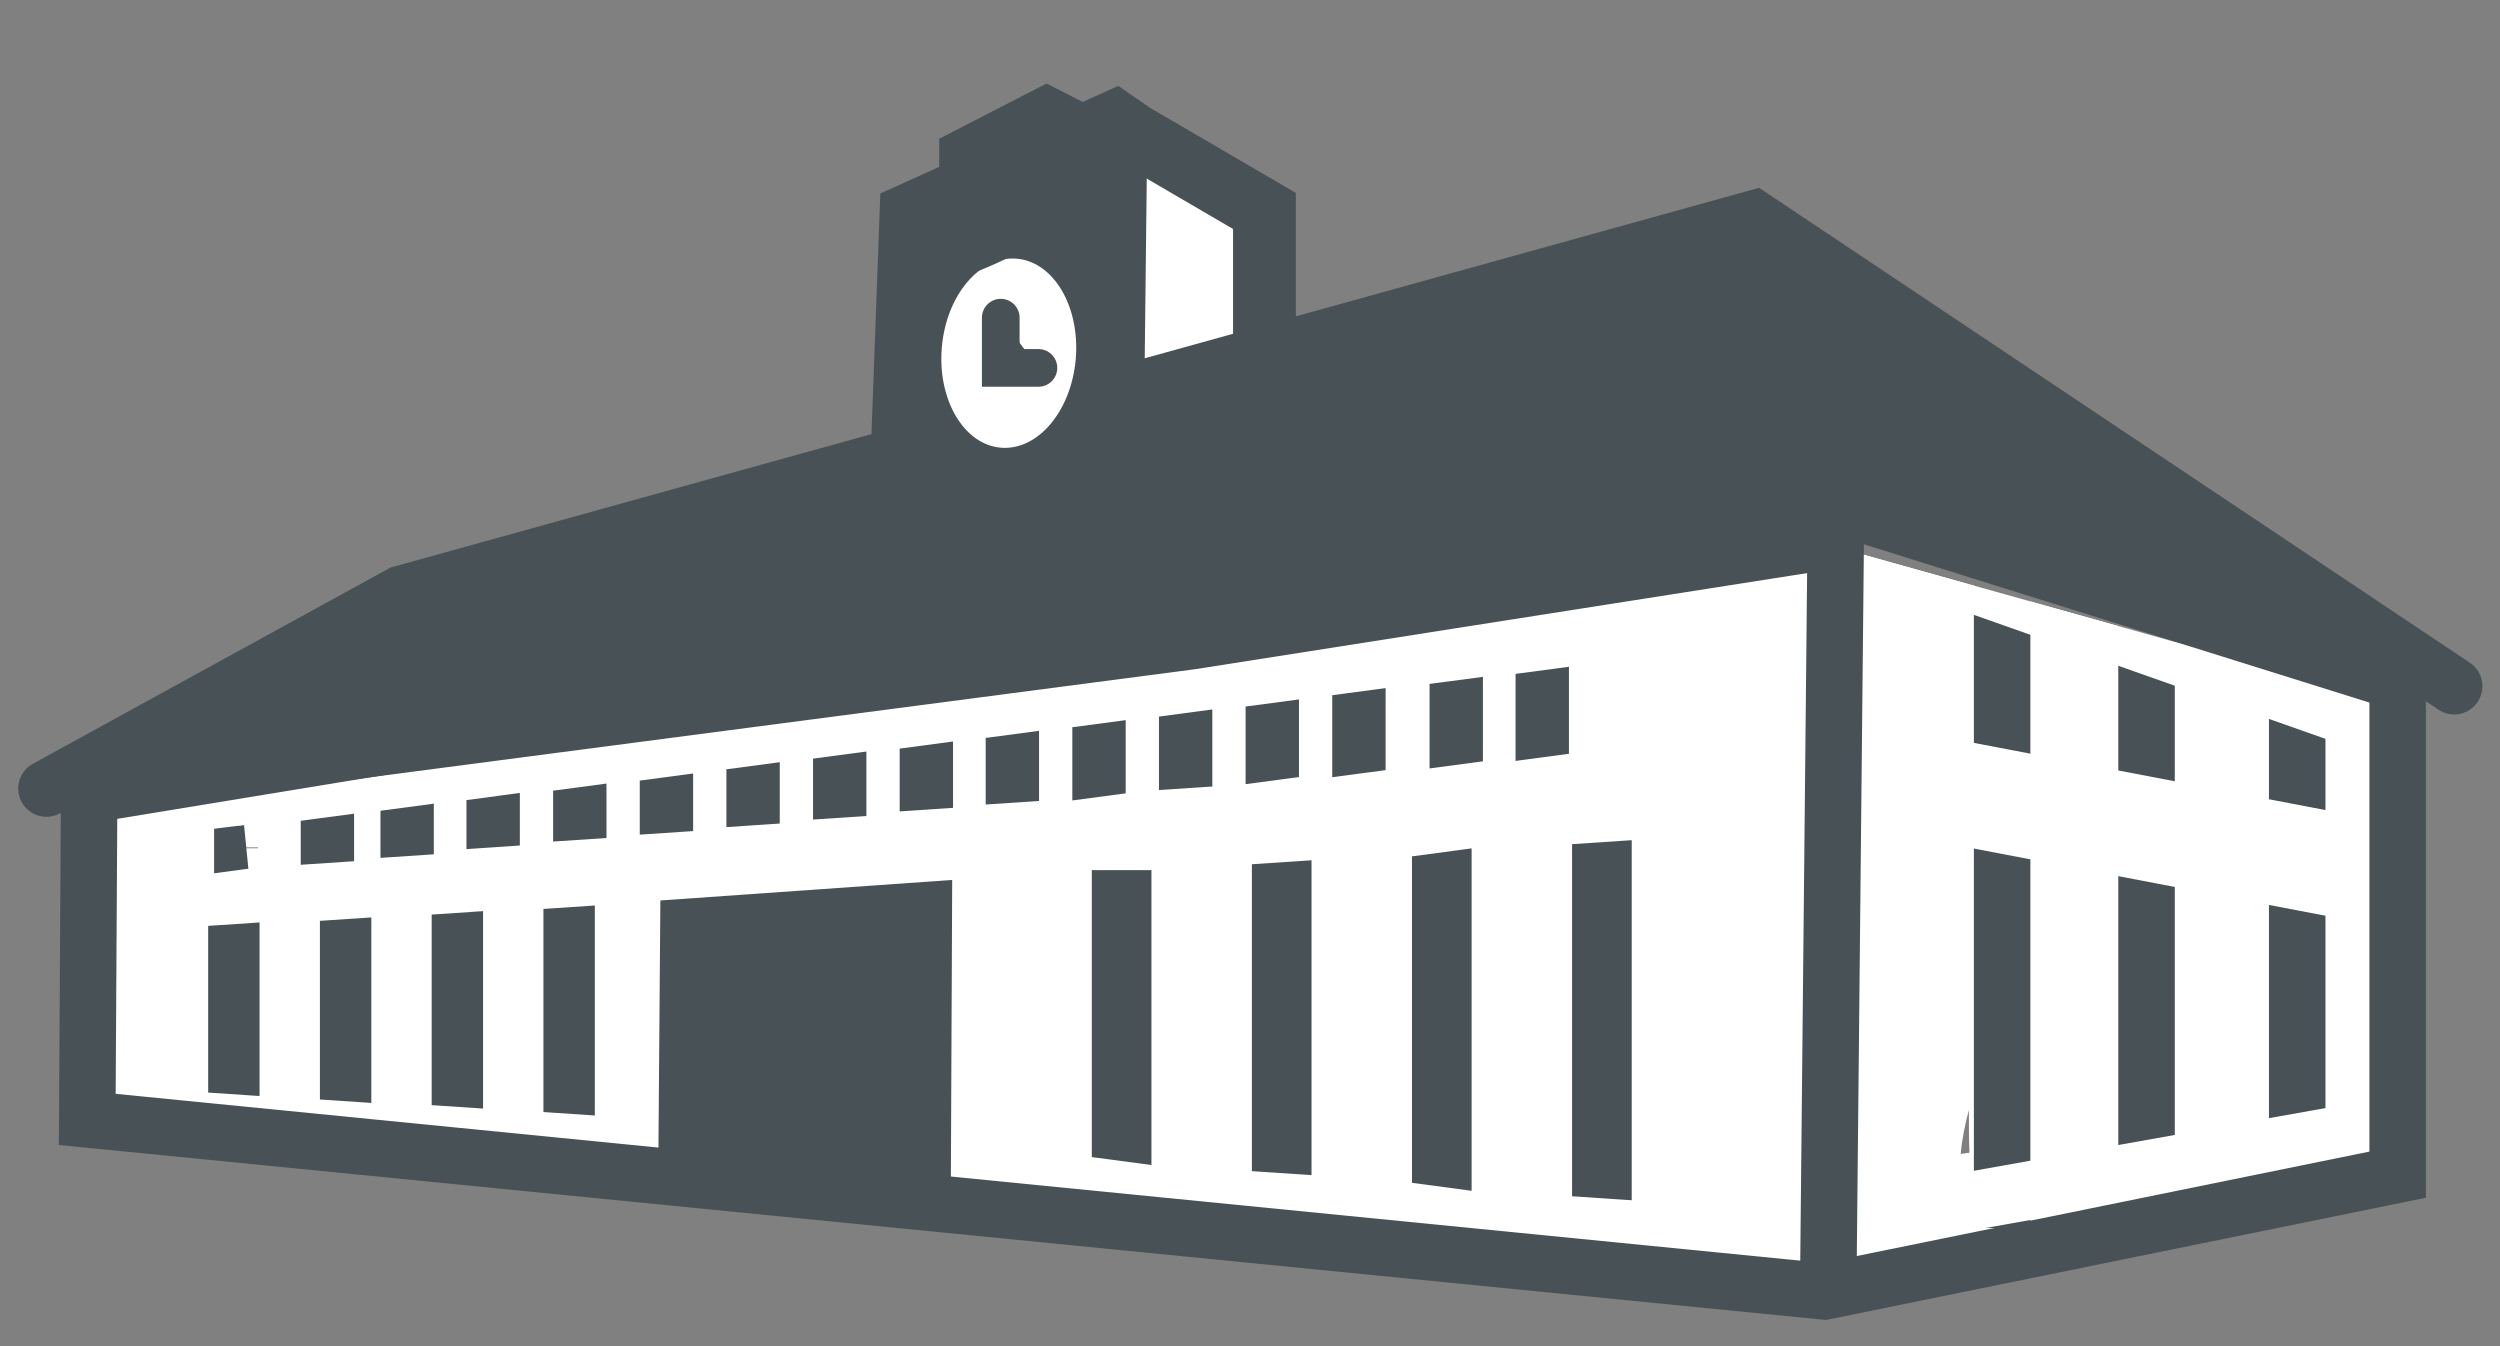
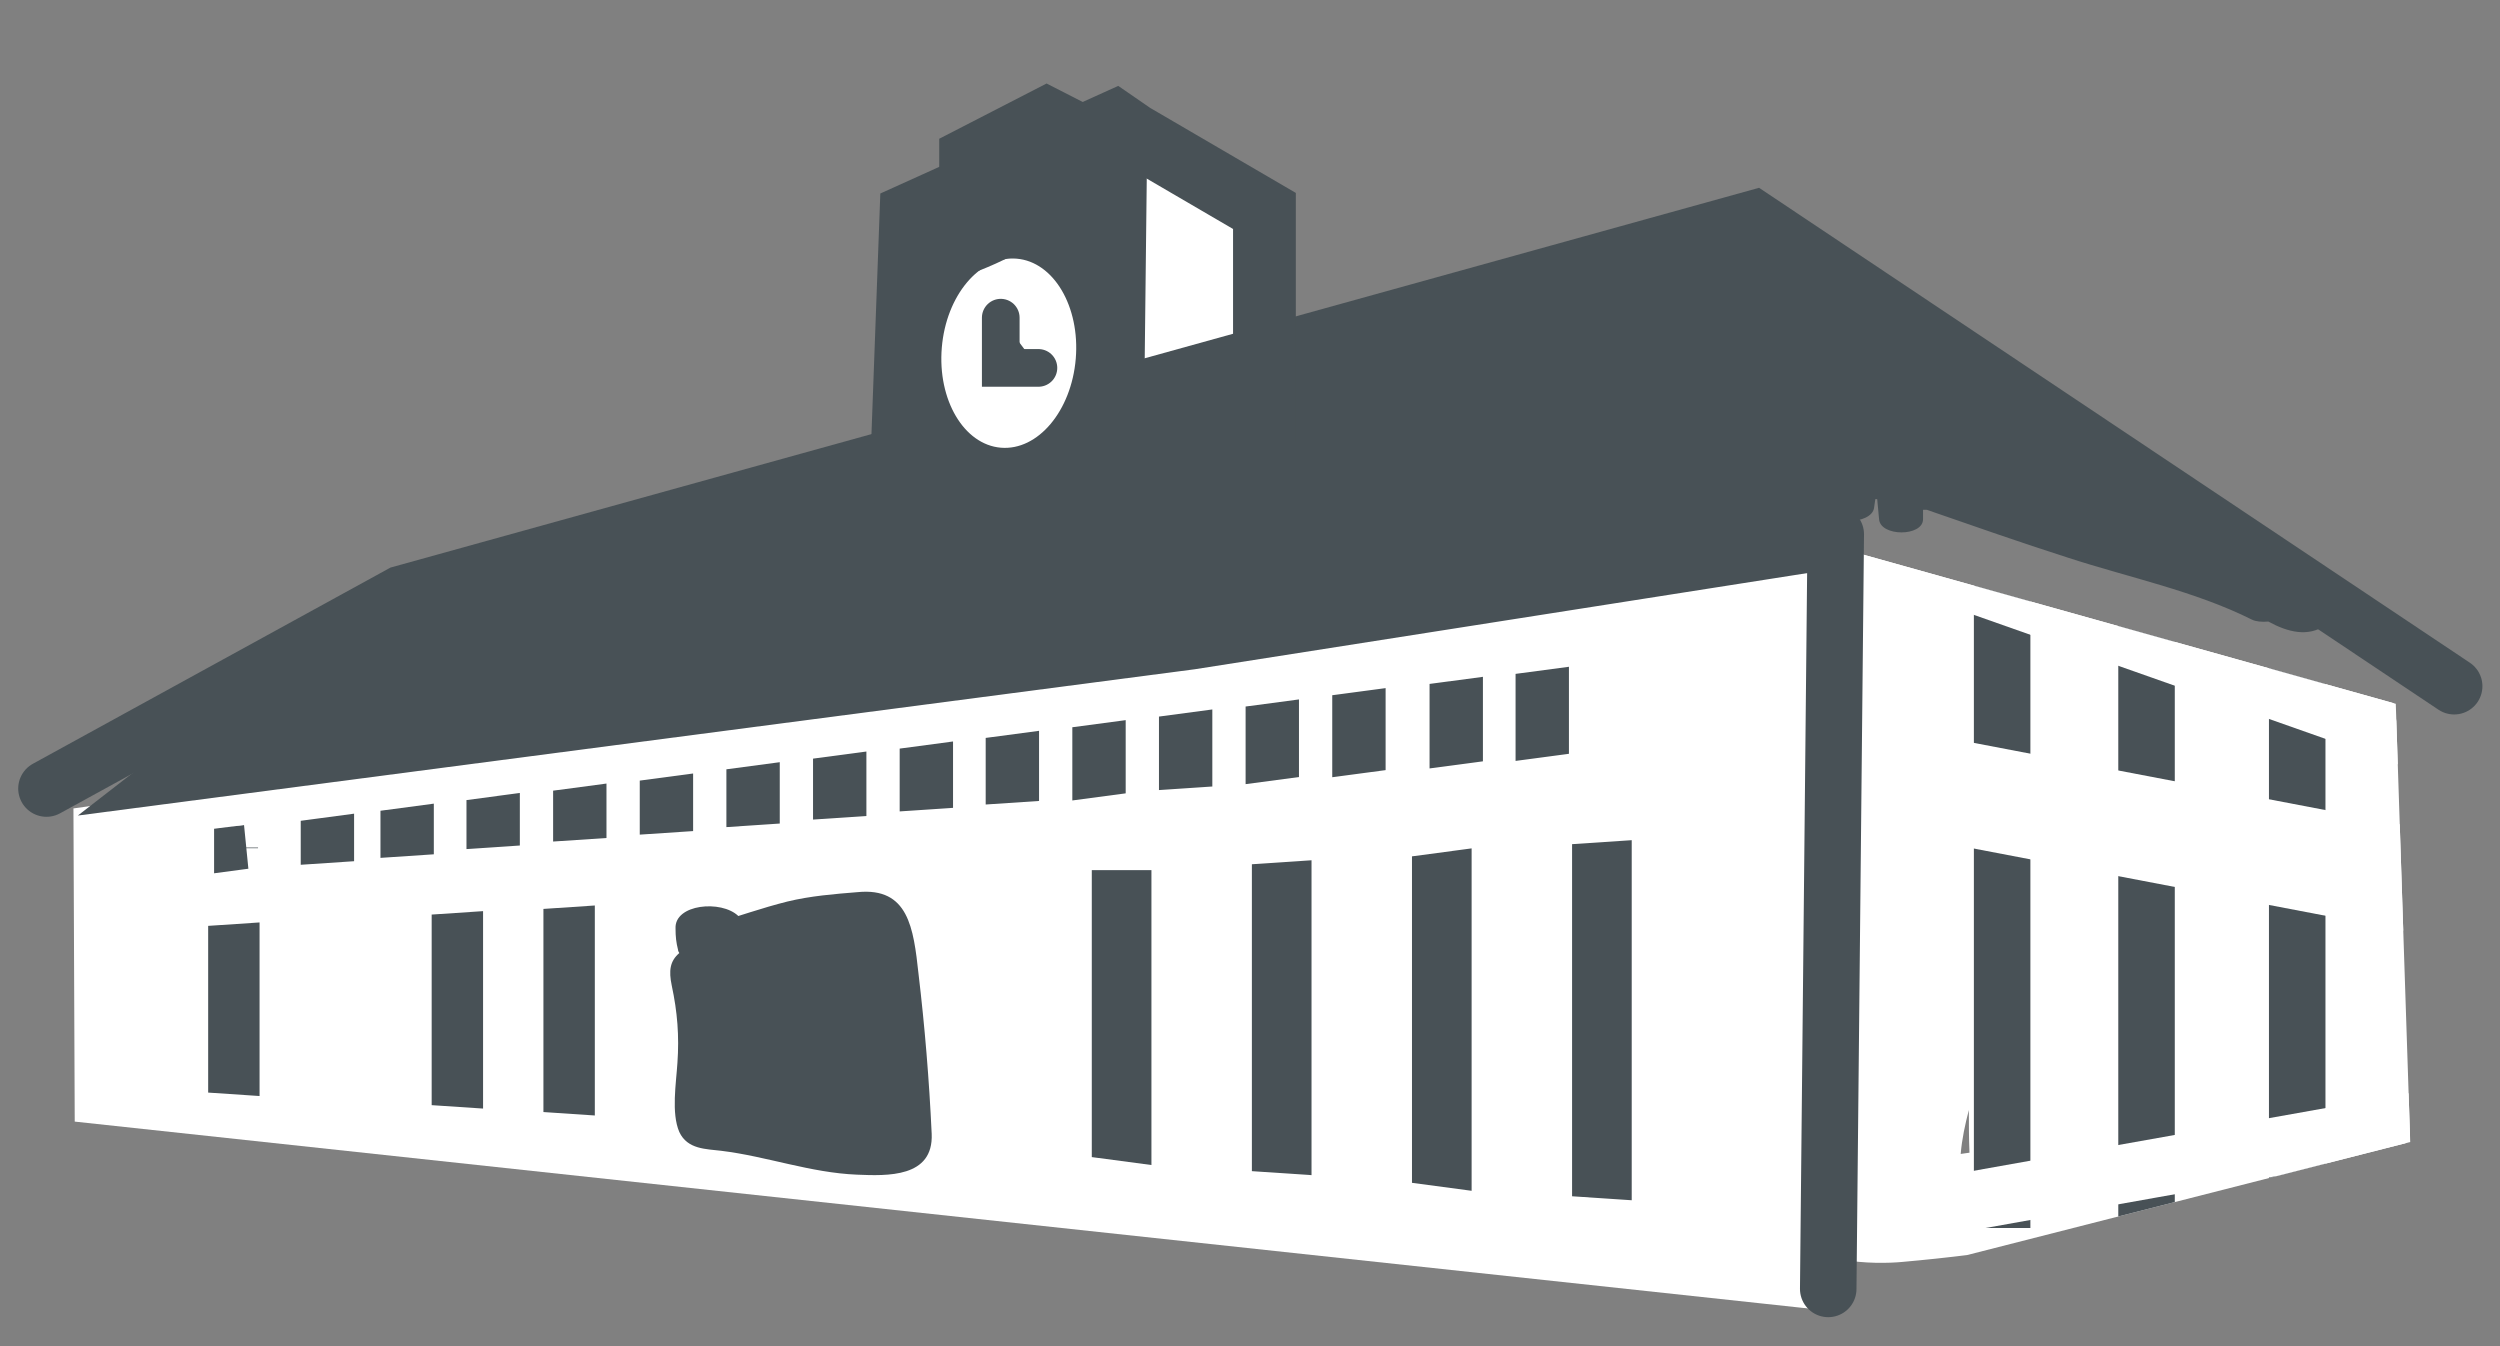
<svg xmlns="http://www.w3.org/2000/svg" xmlns:xlink="http://www.w3.org/1999/xlink" version="1.0" id="Ebene_1" x="0px" y="0px" viewBox="0 0 398.2 214.4" enable-background="new 0 0 398.2 214.4" xml:space="preserve">
  <rect x="0" y="0" width="398.2" height="214.4" fill="#808080" stroke="none" />
  <g>
    <path fill="#FFFFFF" d="M201,50.8c-0.4-1.9-0.8-3.7-1.6-5.4c-0.5-1.2-1.3-2.3-1.6-3.5c-0.8-3.1-0.2-6.5-0.6-9.7   c-0.8-5.9-8.4-8-13.5-7.8c-3.8,0.1-14.3,1.8-13.5,7.8c0.5,3.4,0.1,6.8,0.7,10.1c0.3,1.8,0.7,3.5,1.4,5.1c0.4,1,1.5,2.3,1.8,3.4   c1.3,5.9,8,8,13.5,7.8c3.3-0.1,6.7-0.6,9.5-2.3C198.8,55.4,201.5,53.1,201,50.8z" />
    <g>
      <g>
        <defs>
          <polygon id="SVGID_1_" points="383.9,181.9 290.6,205.7 292.7,87.2 381.6,112.1     " />
        </defs>
        <clipPath id="SVGID_2_">
          <use xlink:href="#SVGID_1_" overflow="visible" />
        </clipPath>
        <g clip-path="url(#SVGID_2_)">
          <path fill="#FFFFFF" d="M386,162.6c0-7-0.4-14.1-1-21.1c-1.3-14.7-3.7-29.3-6-43.9c-1.4-8.9-16.5-10.4-24.1-5.5      c-3.3-1.8-7.9-2.3-12.2-1.7c-1.5-5-4.5-9.1-9.5-12.8c-5.1-3.7-14.7-3-20,0c-1.6,0.9-2.6,1.9-3.2,3c-2.7-1.1-5.8-1.5-8.3-1.5      c-4,0-14.9,1.9-14.1,8c2.4,18.6,3.3,37.6,3.3,56.3c0,9-1.2,17.3-3.6,26c-2.5,9-4,16.8-1.7,26c1.5,6,13.2,6,17.4,5.6      c14.6-1.3,28.6-3.5,42.7-7.5c5.9-1.7,11.8-2.5,17.8-3.5c6.9-1.1,16.6-2.2,20.3-9C386.6,175.9,386,168.4,386,162.6z M313.6,176.8      c0,2.3,0,4.5,0.1,6.8c-0.5,0.1-0.9,0.1-1.4,0.2C312.5,181.4,313,179.1,313.6,176.8z" />
          <line fill="none" stroke="#485156" stroke-width="9" stroke-miterlimit="10" x1="318.9" y1="87.6" x2="318.9" y2="195.6" />
          <line fill="none" stroke="#485156" stroke-width="9" stroke-miterlimit="10" x1="341.9" y1="89.6" x2="341.9" y2="197.6" />
          <line fill="none" stroke="#485156" stroke-width="9" stroke-miterlimit="10" x1="365.9" y1="91.6" x2="365.9" y2="199.6" />
          <line fill="none" stroke="#FFFFFF" stroke-width="12.399" stroke-miterlimit="10" x1="611.4" y1="196.1" x2="9.1" y2="-16.3" />
          <line fill="none" stroke="#FFFFFF" stroke-width="16.532" stroke-miterlimit="10" x1="624.5" y1="186" x2="-4" y2="65.9" />
          <line fill="none" stroke="#FFFFFF" stroke-width="9.299" stroke-miterlimit="10" x1="625.2" y1="135.8" x2="-4.8" y2="248.1" />
        </g>
      </g>
    </g>
    <path fill="#485156" d="M178.3,42.1c0-1.3-0.6-2.1-1.6-2.6c1.8-1.8-0.6-3.9-2.4-4.6c-2.6-1-6.1-0.6-8.2,1.2   c-5.6,4.7-16,4.7-19.3,12.1c-0.8,1.7-0.8,3.7-1.3,5.5c-0.5,2.2-1.8,3.9-2.4,5.9c-1,3.1,0.8,5.3,3.7,6.5c3.6,1.5,8.2,0.8,11.9,0.3   c4.2-0.5,8.8-1.4,12.6-3.3c3.2-1.6,5.2-3.8,5.6-7.4c0.2-2.3-0.2-4.6,0.1-6.9C177.4,46.6,178.3,44.6,178.3,42.1z" />
    <polygon fill="#FFFFFF" stroke="#FFFFFF" stroke-miterlimit="10" points="290.7,208.2 12.4,178.2 12.2,129.2 292.2,89.4  " />
    <path fill="#485156" d="M146.3,155.1c-0.8-7.3-1.6-13.8-9.7-13c-3.7,0.3-7.5,0.6-11.2,1.5c-2,0.5-4,1.1-5.9,1.7   c-0.6,0.2-1.3,0.4-1.9,0.6c-2.7-2.6-10.2-1.9-10,2c0,1.3,0.1,2.2,0.4,3.4c0,0.2,0.1,0.3,0.2,0.5c-1.5,1.3-1.7,2.8-1.2,5.2   c0.9,4.2,1.2,8,0.9,12.3c-0.2,3.2-1,8,0.3,11c1.3,2.8,4.3,2.7,6.7,3c7.3,0.9,14.2,3.5,21.6,3.8c4.8,0.2,12.2,0.5,11.9-6.5   C148,172,147.3,163.5,146.3,155.1z" />
-     <polygon fill="none" stroke="#485156" stroke-width="9" stroke-miterlimit="10" points="13.9,178.3 290.6,205.7 381.9,187.1    381.9,108.6 293.1,80.8 14.2,126.6  " />
    <polyline fill="none" stroke="#485156" stroke-width="9" stroke-linecap="round" stroke-miterlimit="10" points="390.9,109.3    279.4,34.8 63.9,94.6 7.4,125.6  " />
    <line fill="none" stroke="#485156" stroke-width="9.917" stroke-miterlimit="10" x1="177.2" y1="72.3" x2="177.8" y2="19.4" />
    <line fill="none" stroke="#485156" stroke-width="9" stroke-linecap="round" stroke-miterlimit="10" x1="292.4" y1="85.1" x2="291.2" y2="205.3" />
-     <polygon fill="none" stroke="#485156" stroke-width="8.092" stroke-miterlimit="10" points="147.4,189.7 108.9,185.8 109.2,147.2    147.6,144.5  " />
    <polyline fill="none" stroke="#485156" stroke-width="9" stroke-miterlimit="10" points="27.3,118.3 64.4,95.8 272.6,39.9  " />
    <path fill="#485156" d="M360.8,89.6c-8.4-4.7-16.8-9.3-25.2-13.9c-0.3-0.2-0.6-0.3-0.9-0.5c-2.6-2.6-5.2-5.2-8.1-7.5   c-4.6-3.8-9.9-6.6-15.1-9.5c-5.5-3.2-10.9-6.8-16.6-9.6c-0.7-0.3-1.4-0.6-2.2-0.8c-0.7-1.2-1.4-2.4-2-3.7c-0.7-1.5-3.7-1.8-5.5-1.1   c-0.5-2-1.1-3.9-1.7-5.8c-0.2-0.5-0.6-0.9-1.1-1.1l-0.1-1l-2.2,0.6c-0.9,0-1.8,0.2-2.5,0.6L61,92.2l-48.6,37.7l177.9-23.3l100-15.7   l-0.9-6.5c1.8,0.6,4.4,0,5.1-1.3V83c1.8,0,3.8-0.7,4-2.1c0.1-0.5,0.1-0.9,0.2-1.4c0.1,0,0.2,0,0.3,0l0.3,3.2c0.2,2.8,7,2.8,7,0   c0-0.5,0-1,0-1.5c0.2,0,0.4,0,0.6,0c7.5,2.6,14.9,5.2,22.4,7.6c9.8,3.2,20.2,5.3,29.4,9.9c0.6,0.3,1.6,0.4,2.6,0.3   c3.1,1.7,6.3,2.5,9.1,0.6C375.9,95.6,363.1,90.9,360.8,89.6z" />
    <polygon fill="#485156" points="175.5,17.8 149.6,29.9 149.6,22.1 166.7,13.3  " />
    <polyline fill="none" stroke="#485156" stroke-width="10" stroke-miterlimit="10" points="177.8,73.4 201.4,66.7 201.4,33.6    180.5,21.4 177.6,19.4 145.1,34.1 143.4,80.3  " />
    <polygon fill="none" stroke="#485156" stroke-width="6.687" stroke-miterlimit="10" points="38,171 36.5,170.9 36.5,150.6    38,150.5  " />
-     <polygon fill="none" stroke="#485156" stroke-width="6.687" stroke-miterlimit="10" points="55.8,172.1 54.3,172 54.3,149.8    55.8,149.7  " />
    <polygon fill="none" stroke="#485156" stroke-width="6.687" stroke-miterlimit="10" points="73.6,173 72.1,172.9 72.1,148.8    73.6,148.7  " />
    <polygon fill="none" stroke="#485156" stroke-width="6.687" stroke-miterlimit="10" points="91.4,174.1 89.9,174 89.9,147.9    91.4,147.8  " />
    <g>
      <polygon fill="none" stroke="#485156" stroke-width="8" stroke-miterlimit="10" points="179.4,181 177.9,180.8 177.9,142.6     179.4,142.6   " />
      <polygon fill="none" stroke="#485156" stroke-width="8" stroke-miterlimit="10" points="204.9,182.9 203.4,182.8 203.4,141.4     204.9,141.3   " />
      <polygon fill="none" stroke="#485156" stroke-width="8" stroke-miterlimit="10" points="230.4,185.1 228.9,184.9 228.9,139.9     230.4,139.7   " />
      <polygon fill="none" stroke="#485156" stroke-width="8" stroke-miterlimit="10" points="255.9,186.9 254.4,186.8 254.4,138.2     255.9,138.1   " />
    </g>
    <ellipse transform="matrix(8.335721e-02 -0.997 0.997 8.335721e-02 91.152 211.781)" fill="#FFFFFF" cx="160.7" cy="56.3" rx="15.1" ry="10.7" />
    <polyline fill="#485156" stroke="#485156" stroke-width="6" stroke-linecap="round" stroke-miterlimit="10" points="159.4,50.6    159.4,58.6 165.4,58.6  " />
    <path fill="#485156" d="M174.4,29.3c0-0.6,0.9-1.4,1-2.3c0.2-2.7-5.9-2.6-6.7-0.5c-0.1,0.4-0.2,0.7-0.3,1.1c-1,1-4.4,0.8-5.5,1.1   c-2.5,0.6-4.4,2.1-6.6,3.3c-4,2.1-8.6,3.1-11.1,7.2c-0.4,0.6-0.3,1.1,0,1.5c-0.8,0.7-1.4,1.5-1.5,2.6c-0.3,1.9,3.4,2.1,4.4,2   c7.1-1,14.1-5.1,20.4-8.2c0.3-0.1,0.5-0.3,0.7-0.4c0.8,0,1.6-0.1,2.3-0.4c1.3-0.1,2.2-0.6,2.5-1.5   C174.6,32.6,174.4,31.2,174.4,29.3L174.4,29.3z" />
    <g>
      <polygon fill="none" stroke="#485156" stroke-width="7" stroke-miterlimit="10" points="52.9,133.9 51.4,134 51.4,133.8     52.9,133.6   " />
      <polygon fill="none" stroke="#485156" stroke-width="7" stroke-miterlimit="10" points="39.1,134.9 37.6,135.1 37.6,135   " />
      <polygon fill="none" stroke="#485156" stroke-width="7" stroke-miterlimit="10" points="65.6,132.8 64.1,132.9 64.1,132.2     65.6,132   " />
      <polygon fill="none" stroke="#485156" stroke-width="7" stroke-miterlimit="10" points="79.3,131.4 77.8,131.5 77.8,130.5     79.3,130.3   " />
      <polygon fill="none" stroke="#485156" stroke-width="7" stroke-miterlimit="10" points="93.1,130.2 91.6,130.3 91.6,129     93.1,128.8   " />
      <polygon fill="none" stroke="#485156" stroke-width="7" stroke-miterlimit="10" points="106.9,129.1 105.4,129.2 105.4,127.4     106.9,127.2   " />
      <polygon fill="none" stroke="#485156" stroke-width="7" stroke-miterlimit="10" points="120.7,127.9 119.2,128 119.2,125.6     120.7,125.4   " />
      <polygon fill="none" stroke="#485156" stroke-width="7" stroke-miterlimit="10" points="134.5,126.7 133,126.8 133,123.9     134.5,123.7   " />
      <polygon fill="none" stroke="#485156" stroke-width="7" stroke-miterlimit="10" points="148.3,125.4 146.8,125.5 146.8,122.3     148.3,122.1   " />
      <polygon fill="none" stroke="#485156" stroke-width="7" stroke-miterlimit="10" points="162,124.3 160.5,124.4 160.5,120.6     162,120.4   " />
      <polygon fill="none" stroke="#485156" stroke-width="7" stroke-miterlimit="10" points="175.8,123.3 174.3,123.5 174.3,118.9     175.8,118.7   " />
      <polygon fill="none" stroke="#485156" stroke-width="7" stroke-miterlimit="10" points="189.6,122 188.1,122.1 188.1,117.2     189.6,117   " />
      <polygon fill="none" stroke="#485156" stroke-width="7" stroke-miterlimit="10" points="203.4,120.7 201.9,120.9 201.9,115.6     203.4,115.4   " />
      <polygon fill="none" stroke="#485156" stroke-width="7" stroke-miterlimit="10" points="217.2,119.6 215.7,119.8 215.7,113.8     217.2,113.6   " />
      <polygon fill="none" stroke="#485156" stroke-width="7" stroke-miterlimit="10" points="232.7,118.2 231.2,118.4 231.2,112     232.7,111.8   " />
      <polygon fill="none" stroke="#485156" stroke-width="7" stroke-miterlimit="10" points="246.4,117 244.9,117.2 244.9,110.4     246.4,110.2   " />
      <line fill="none" stroke="#FFFFFF" stroke-width="2" stroke-miterlimit="10" x1="32.4" y1="131.2" x2="43" y2="129.9" />
    </g>
  </g>
</svg>